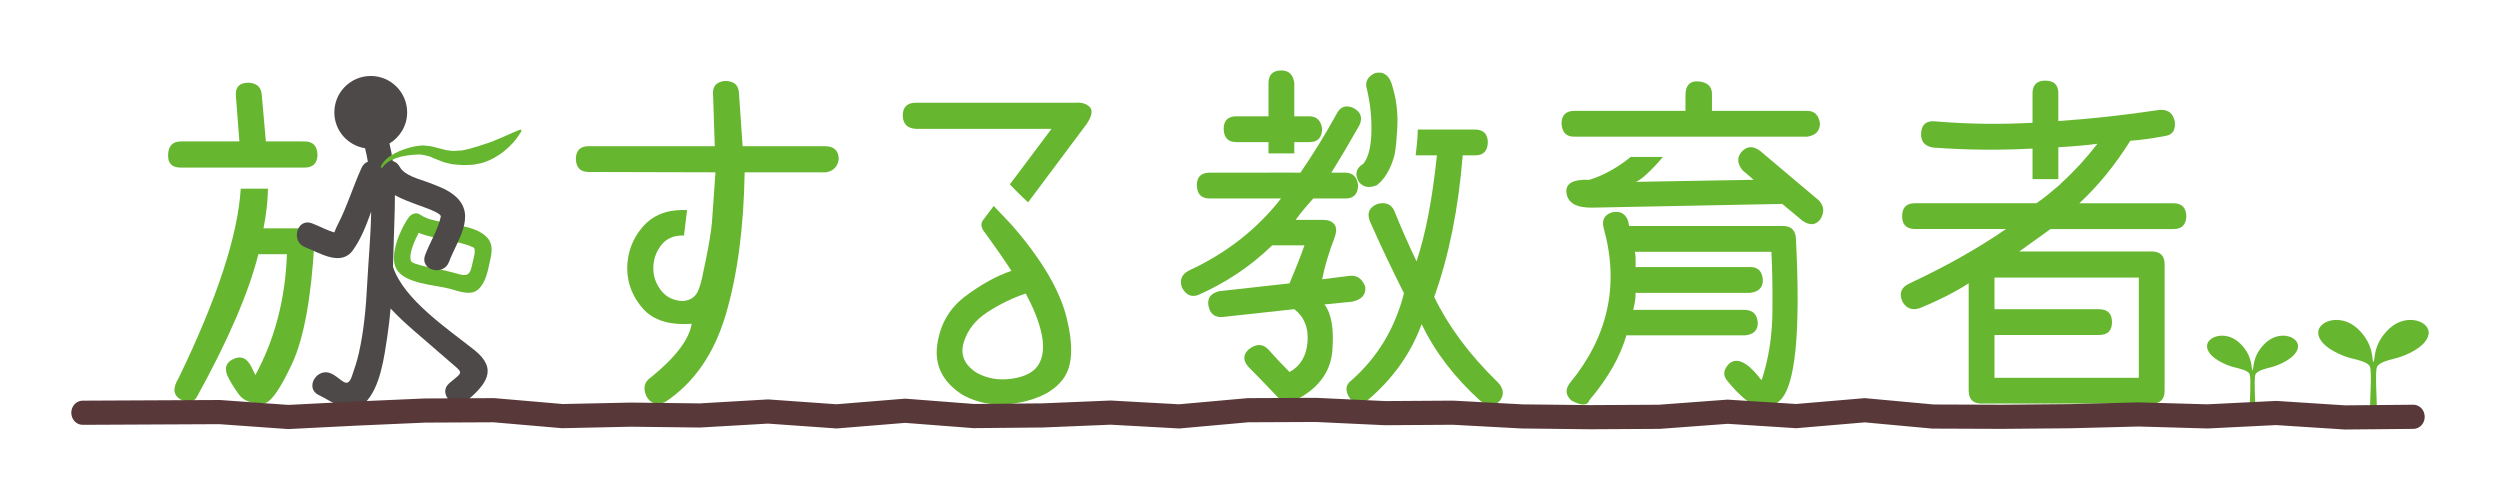
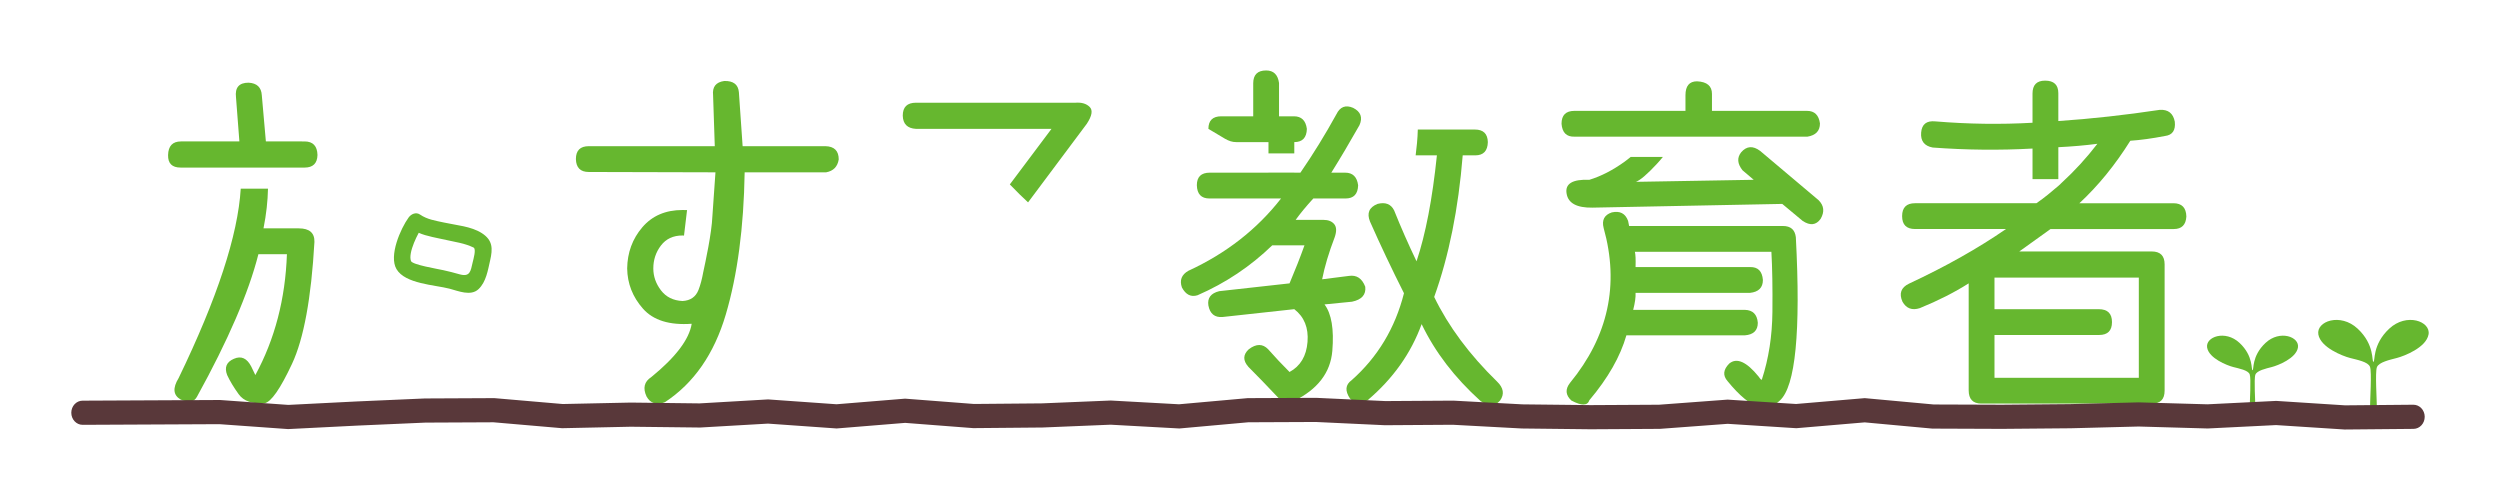
<svg xmlns="http://www.w3.org/2000/svg" version="1.1" id="レイヤー_1" x="0px" y="0px" width="400px" height="80px" viewBox="0 0 400 80" enable-background="new 0 0 400 80" xml:space="preserve">
  <g>
    <path fill="#66B72F" d="M380.305,65.504c0-1.42-0.307-5.951,0-6.751c0.311-0.804,2.034-1.173,3.209-1.481   c1.17-0.307,4.683-1.663,5.054-3.761c0.37-2.097-3.514-3.515-6.288-0.924c-2.773,2.587-2.219,5.302-2.529,5.302   c-0.307,0,0.248-2.715-2.527-5.302c-2.776-2.591-6.659-1.173-6.289,0.924c0.371,2.098,3.885,3.454,5.057,3.761   c1.172,0.309,2.898,0.617,3.206,1.42c0.31,0.8,0,5.393,0,6.813H380.305z" />
    <path fill="#66B72F" d="M360.864,65.504c0-1.169-0.256-4.903,0-5.563c0.255-0.661,1.674-0.966,2.64-1.22   c0.965-0.253,3.858-1.372,4.165-3.099c0.305-1.727-2.896-2.896-5.18-0.76c-2.285,2.132-1.829,4.367-2.082,4.367   c-0.255,0,0.201-2.235-2.084-4.367c-2.285-2.136-5.485-0.967-5.181,0.76c0.306,1.727,3.2,2.846,4.165,3.099   c0.965,0.254,2.388,0.509,2.643,1.167c0.254,0.661,0,4.446,0,5.615H360.864z" />
    <path fill="#66B72F" d="M132.077,23.389H118.82l-0.598-8.639c-0.108-1.23-0.889-1.829-2.336-1.792   c-1.34,0.182-1.938,0.942-1.792,2.282l0.271,8.149H94.207c-1.376,0-2.064,0.688-2.064,2.065c0.035,1.376,0.724,2.064,2.064,2.064   l20.267,0.054l-0.488,6.982c-0.107,2.775-1.156,7.546-1.451,8.922c-0.001,0.007-0.003,0.008-0.005,0.015   c-0.202,1.133-0.457,2.105-0.773,2.907c-0.435,1.106-1.285,1.693-2.553,1.767c-1.486-0.073-2.635-0.643-3.45-1.712   c-0.816-1.068-1.223-2.235-1.223-3.505c0-1.376,0.407-2.599,1.223-3.668c0.815-1.068,1.963-1.602,3.45-1.602   c0.084,0,0.156,0.014,0.238,0.018l0.486-4.081c-0.234-0.006-0.471-0.013-0.724-0.013c-2.717,0-4.863,0.925-6.438,2.771   c-1.576,1.848-2.383,4.041-2.418,6.575c0.035,2.428,0.879,4.574,2.526,6.438c1.648,1.866,4.246,2.672,7.797,2.418   c-0.4,2.499-2.554,5.343-6.466,8.53c-1.122,0.724-1.378,1.757-0.761,3.097c0.616,1.122,1.595,1.431,2.935,0.925   c4.636-3.043,7.887-7.725,9.752-14.046s2.871-13.899,3.015-22.738h13.041c1.159-0.216,1.828-0.904,2.01-2.065   C134.196,24.132,133.489,23.426,132.077,23.389z" />
    <g>
      <path fill="#66B72F" d="M174.351,17.114c-0.525-0.525-1.276-0.751-2.254-0.68h-25.536c-1.413,0-2.12,0.689-2.12,2.066    c0.035,1.34,0.742,2.045,2.12,2.118h21.678l-6.666,8.889c1.058,1.104,2.128,2.16,2.917,2.873l9.4-12.577    C174.723,18.535,174.876,17.638,174.351,17.114z" />
-       <path fill="#66B72F" d="M161.828,35.941l0.001-0.002c-0.675-0.734-1.747-1.856-2.836-2.991l-1.511,2.015    c-0.652,0.689-0.598,1.467,0.163,2.336c1.485,2.029,2.879,4.039,4.184,6.03c-2.427,0.834-4.899,2.202-7.417,4.104    c-2.516,1.9-4.002,4.481-4.455,7.74c-0.453,3.261,0.86,5.904,3.938,7.934c2.681,1.521,5.714,1.965,9.101,1.331    c3.387-0.635,5.788-1.946,7.199-3.939c1.413-1.992,1.567-5.215,0.462-9.67C169.553,46.372,166.609,41.41,161.828,35.941z     M166.175,58.326c-0.726,1.194-2.128,1.945-4.21,2.254c-2.083,0.308-3.958,0.009-5.624-0.896c-2.03-1.27-2.744-2.899-2.146-4.891    c0.597-1.991,1.883-3.621,3.857-4.891c1.974-1.267,3.993-2.245,6.058-2.935c1.339,2.465,2.2,4.673,2.581,6.63    C167.071,55.553,166.899,57.13,166.175,58.326z" />
    </g>
    <g>
      <path fill="#66B72F" d="M285.27,36.158h-24.612l-0.163-0.815c-0.435-1.195-1.303-1.649-2.608-1.359    c-1.194,0.399-1.629,1.231-1.303,2.5c2.535,9.054,0.741,17.313-5.38,24.774c-0.797,1.014-0.724,1.957,0.218,2.826    c1.63,0.869,2.59,0.851,2.88-0.055c2.97-3.513,4.944-6.973,5.922-10.377h18.962c1.377-0.109,2.064-0.78,2.064-2.012    c-0.108-1.339-0.797-2.027-2.064-2.063H261.31c0.289-1.124,0.417-2.029,0.38-2.719H280c1.376-0.144,2.064-0.832,2.064-2.063    c-0.108-1.412-0.797-2.1-2.064-2.064H261.69c0.037-1.195,0-2.01-0.108-2.446h21.842c0.145,2.537,0.199,5.742,0.163,9.617    c-0.037,3.877-0.598,7.479-1.685,10.813c-0.036,0.146-0.218-0.019-0.544-0.489c-1.919-2.354-3.478-3.042-4.673-2.063    c-0.978,0.978-1.067,1.92-0.271,2.824c1.92,2.354,3.622,3.75,5.107,4.184c1.267,0.145,2.354-0.217,3.259-1.086    c2.5-2.282,3.351-10.993,2.555-26.134C287.191,36.754,286.501,36.158,285.27,36.158z" />
      <path fill="#66B72F" d="M261.932,21.868h1.769h4.237h2.846h18.399c1.34-0.217,2.01-0.923,2.01-2.119    c-0.182-1.34-0.87-2.01-2.065-2.01h-15.213v-2.718c0-1.267-0.796-1.937-2.391-2.01c-1.231,0-1.848,0.743-1.848,2.229v2.499    h-17.766c-1.377,0-2.064,0.688-2.064,2.064c0.108,1.412,0.796,2.101,2.064,2.064H261.932z" />
      <path fill="#66B72F" d="M290.975,32.029c-2.861-2.427-5.976-5.053-9.345-7.879c-1.159-0.869-2.173-0.796-3.043,0.216    c-0.688,0.871-0.616,1.83,0.218,2.88l1.792,1.521l-18.853,0.326c0.688-0.253,1.793-1.195,3.314-2.826    c0.369-0.396,0.702-0.779,1.004-1.155h-5.157c-0.305,0.248-0.607,0.498-0.955,0.748c-1.883,1.359-3.766,2.329-5.649,2.907    c-2.717-0.109-3.93,0.634-3.641,2.228c0.254,1.521,1.63,2.263,4.129,2.227l30.372-0.597l3.261,2.717    c1.195,0.797,2.155,0.689,2.879-0.326C291.954,33.894,291.844,32.898,290.975,32.029z" />
    </g>
    <g>
      <g>
-         <path fill="#66B72F" d="M220.29,29.637c1.267-0.979,2.209-2.57,2.824-4.781h0.002c0.254-1.219,0.383-3.154,0.437-4.13h-0.004     c0.182-2.534-0.127-5.017-0.923-7.443c-0.508-1.375-1.396-1.902-2.662-1.576c-1.195,0.581-1.612,1.45-1.25,2.608     c0.543,2.282,0.778,4.6,0.706,6.955c-0.072,2.355-0.507,4.003-1.304,4.945c-1.159,0.688-1.395,1.647-0.707,2.879     C218.098,29.963,219.057,30.145,220.29,29.637z" />
        <path fill="#66B72F" d="M239.522,61.042c-4.419-4.31-7.77-8.819-10.051-13.528c2.354-6.556,3.876-14.109,4.563-22.657h2.011     c1.303,0,1.975-0.707,2.01-2.12c-0.035-1.339-0.725-2.01-2.064-2.01h-9.143c-0.027,1.419-0.2,3.015-0.345,4.13h3.401     c-0.724,6.991-1.811,12.641-3.259,16.951c-1.304-2.715-2.499-5.433-3.586-8.148c-0.508-1.014-1.395-1.359-2.662-1.033     c-1.341,0.544-1.738,1.486-1.195,2.825c1.666,3.767,3.478,7.589,5.433,11.465c-1.413,5.577-4.201,10.215-8.367,13.908     c-1.014,0.725-1.104,1.703-0.271,2.935c0.797,0.833,1.738,0.924,2.825,0.271c4.057-3.441,6.937-7.498,8.639-12.171     c2.138,4.455,5.271,8.548,9.399,12.278c1.269,0.942,2.318,0.925,3.151-0.053C240.737,63.07,240.573,62.054,239.522,61.042z" />
      </g>
      <g>
-         <path fill="#66B72F" d="M197.796,22.737h5.161v1.812h4.13v-1.812h2.444c1.304,0,1.975-0.706,2.011-2.119     c-0.181-1.34-0.869-2.01-2.064-2.01h-2.391v-5.325c-0.182-1.34-0.869-2.01-2.064-2.01c-1.377,0-2.065,0.688-2.065,2.065v5.27     h-5.106c-1.376,0-2.064,0.67-2.064,2.01C195.822,22.031,196.492,22.737,197.796,22.737z" />
+         <path fill="#66B72F" d="M197.796,22.737h5.161v1.812h4.13v-1.812c1.304,0,1.975-0.706,2.011-2.119     c-0.181-1.34-0.869-2.01-2.064-2.01h-2.391v-5.325c-0.182-1.34-0.869-2.01-2.064-2.01c-1.377,0-2.065,0.688-2.065,2.065v5.27     h-5.106c-1.376,0-2.064,0.67-2.064,2.01C195.822,22.031,196.492,22.737,197.796,22.737z" />
        <path fill="#66B72F" d="M218.442,45.883c-0.508-1.341-1.377-1.92-2.608-1.738l-4.292,0.543c0.398-2.029,1.068-4.273,2.011-6.737     c0.325-0.942,0.299-1.64-0.082-2.093c-0.38-0.452-0.95-0.678-1.711-0.678h-4.456c0.726-1.015,1.666-2.155,2.826-3.423h5.161     c1.304,0,1.974-0.707,2.01-2.12c-0.181-1.339-0.869-2.01-2.064-2.01h-2.228c1.448-2.317,2.952-4.853,4.51-7.605     c0.543-1.232,0.199-2.155-1.032-2.771c-1.195-0.508-2.083-0.164-2.663,1.031c-1.774,3.225-3.693,6.339-5.759,9.345h-0.978v-0.011     h-4.13v0.011h-9.398c-1.377,0-2.064,0.671-2.064,2.01c0.037,1.413,0.707,2.12,2.01,2.12h11.462     c-3.838,4.926-8.782,8.784-14.832,11.572c-1.086,0.617-1.431,1.504-1.032,2.663c0.616,1.159,1.448,1.575,2.499,1.249     c4.491-1.955,8.476-4.617,11.953-7.986h5.161c-0.688,1.921-1.485,3.948-2.391,6.085l-11.247,1.249     c-1.34,0.327-1.919,1.088-1.738,2.282c0.253,1.34,1.014,1.957,2.282,1.849l11.463-1.251c1.593,1.232,2.3,2.98,2.118,5.243     c-0.18,2.265-1.141,3.867-2.879,4.809c-1.195-1.194-2.336-2.407-3.423-3.64c-0.869-0.905-1.901-0.905-3.097,0     c-0.941,0.869-0.96,1.812-0.054,2.825c1.376,1.377,2.969,3.024,4.78,4.943c0.726,0.688,1.541,0.869,2.446,0.544     c3.839-1.884,5.903-4.564,6.194-8.041c0.289-3.478-0.128-5.958-1.251-7.444l4.401-0.434     C217.88,47.948,218.586,47.151,218.442,45.883z" />
      </g>
    </g>
    <path fill="#66B72F" d="M347.752,32.518h-15.05c3.006-2.79,5.723-6.121,8.149-9.998c1.63-0.108,3.478-0.361,5.542-0.761   c1.195-0.144,1.721-0.904,1.575-2.282c-0.253-1.34-1.05-1.974-2.391-1.902c-5.541,0.834-10.957,1.432-16.244,1.793v-4.456   c0-1.339-0.706-2.01-2.119-2.01c-1.341,0-2.011,0.688-2.011,2.065v4.673c-5.144,0.29-10.323,0.216-15.539-0.218   c-1.413-0.145-2.174,0.454-2.282,1.792c-0.108,1.34,0.508,2.139,1.848,2.392c5.36,0.399,10.686,0.454,15.974,0.163v4.89h4.13   v-5.107c2.209-0.108,4.292-0.29,6.247-0.544c-1.76,2.291-3.664,4.357-5.698,6.223c-0.002,0.003,0.002,0.003-0.002,0.007   c-0.028,0.025-0.051,0.044-0.078,0.069c-0.021,0.019-0.04,0.039-0.061,0.058c-0.019,0.02-0.026,0.034-0.048,0.055   c-0.2,0.202-0.519,0.476-0.898,0.777c-1.727,1.493-2.628,2.069-2.966,2.319h-0.626h-0.865h-17.934   c-1.376,0-2.065,0.688-2.065,2.064c0,1.376,0.689,2.064,2.065,2.064h14.561c-4.527,3.116-9.708,6.03-15.539,8.748   c-1.267,0.616-1.612,1.574-1.032,2.88c0.615,1.087,1.54,1.431,2.771,1.032c2.934-1.196,5.542-2.518,7.824-3.967v17.115   c0,1.412,0.67,2.119,2.01,2.119h27.329c1.34,0,2.01-0.688,2.01-2.065V42.296c0-1.375-0.688-2.063-2.063-2.063h-21.19   c1.341-0.979,3.007-2.174,4.998-3.587h19.724c1.267,0,1.938-0.67,2.01-2.01C349.781,33.223,349.093,32.518,347.752,32.518z    M342.211,44.416v16.028h-23.093v-6.846h16.735c1.376,0,2.065-0.688,2.065-2.065c0-1.375-0.707-2.064-2.12-2.064h-16.681v-5.053   H342.211z" />
    <g>
      <g>
        <path fill="#66B72F" d="M48.734,26.813c1.339,0,2.029-0.67,2.064-2.01c-0.036-1.448-0.726-2.174-2.064-2.174H42.54l-0.651-7.388     c-0.074-1.27-0.781-1.938-2.12-2.011c-1.521,0-2.193,0.78-2.01,2.336l0.543,7.063h-9.345c-1.34,0-2.029,0.726-2.064,2.174     c-0.036,1.34,0.632,2.01,2.01,2.01H48.734z" />
        <path fill="#66B72F" d="M47.811,36.538H42.16c0.455-2.272,0.677-4.377,0.719-6.35h-4.361c-0.45,7.441-3.758,17.541-9.941,30.31     c-0.978,1.595-0.869,2.735,0.326,3.424c1.268,0.579,2.137,0.436,2.608-0.435c4.999-9.055,8.276-16.662,9.834-22.82h4.564     c-0.254,7.173-1.938,13.619-5.053,19.343l-0.652-1.357c-0.688-1.341-1.612-1.758-2.771-1.25     c-1.195,0.507-1.558,1.376-1.087,2.607c0.435,0.942,1.05,1.965,1.848,3.07c0.796,1.104,2.174,1.583,4.13,1.438     c1.05-0.182,2.516-2.281,4.4-6.303c1.882-4.02,3.077-10.521,3.586-19.504C50.345,37.263,49.512,36.538,47.811,36.538z" />
      </g>
      <path fill="#66B72F" d="M71.048,35.607c-1.364-0.298-2.679-0.479-3.853-1.283c-0.641-0.438-1.417-0.076-1.817,0.478    c-1.287,1.779-3.194,6.117-1.942,8.253c1.393,2.379,6.142,2.521,8.502,3.138c1.36,0.354,3.387,1.245,4.626,0.069    c1.223-1.159,1.495-3.024,1.856-4.594c0.436-1.888,0.431-3.228-1.318-4.359C75.381,36.198,72.996,36.043,71.048,35.607    c-1.671-0.372-2.38,2.187-0.709,2.563c1.064,0.239,2.138,0.44,3.201,0.683c0.768,0.176,1.509,0.408,2.223,0.751    c0.472,0.224-0.026,1.891-0.132,2.35c-0.33,1.434-0.41,2.413-2.126,1.927c-0.853-0.248-1.703-0.458-2.566-0.651    c-0.986-0.219-4.943-0.87-5.175-1.454c-0.522-1.325,1.146-4.578,1.909-5.632c-0.605,0.156-1.213,0.316-1.818,0.476    c1.376,0.944,2.883,1.201,4.486,1.551C72.009,38.535,72.719,35.974,71.048,35.607L71.048,35.607z" />
-       <path fill="#4C4948" d="M75.899,56.004c-4.145-3.298-11.324-8.071-13.018-13.315c-0.001-0.003-0.002-0.005-0.004-0.009    c0.054-1.543,0.098-3.083,0.14-4.606c0.064-2.34,0.17-4.607,0.166-6.849c1.167,0.657,2.481,1.118,3.687,1.574    c0.39,0.146,3.79,1.243,3.657,1.859c-0.457,2.126-1.758,4.134-2.514,6.171c-0.893,2.414,2.954,3.444,3.837,1.055    c1.251-3.376,4.43-7.369,1.081-10.422c-1.227-1.12-2.872-1.687-4.394-2.271c-1.433-0.553-3.792-1.048-4.582-2.501    c-0.281-0.518-0.68-0.803-1.111-0.919c-0.128-0.936-0.302-1.874-0.531-2.814c1.69-1.02,2.831-2.857,2.831-4.977    c0-3.215-2.607-5.824-5.825-5.824c-3.218,0-5.825,2.608-5.825,5.824c0,2.908,2.132,5.297,4.914,5.737    c0.182,0.711,0.327,1.435,0.452,2.164c-0.396,0.132-0.754,0.425-0.993,0.945c-1.384,3.007-2.318,6.209-3.848,9.152    c-0.201,0.389-0.362,0.803-0.53,1.209c-0.003,0-0.004-0.001-0.006-0.002c-1.236-0.357-2.38-1.005-3.582-1.458    c-2.409-0.904-3.438,2.943-1.061,3.836c2.272,0.856,5.69,3.156,7.62,0.479c1.298-1.8,2.144-3.979,2.927-6.173    c-0.06,3.945-0.451,7.924-0.642,11.675c-0.186,3.653-0.526,7.427-1.336,10.996c-0.284,1.252-0.689,2.467-1.112,3.678    c-0.765,2.18-1.652,0.318-3.286-0.447c-2.309-1.082-4.33,2.348-2.006,3.436c2.131,1,5.117,3.537,7.383,1.272    c2.511-2.512,3.094-7.458,3.6-10.756c0.22-1.441,0.377-2.9,0.507-4.368c1.148,1.257,2.43,2.416,3.721,3.544    c1.89,1.652,3.8,3.28,5.698,4.928c2.348,2.035,2.196,1.584-0.021,3.484c-1.952,1.674,0.875,4.473,2.814,2.816    C77.754,61.514,79.759,59.074,75.899,56.004z" />
-       <path fill="#66B72F" d="M60.91,26.767c0,0,0.038-0.091,0.107-0.258c0.06-0.152,0.222-0.445,0.455-0.702    c0.457-0.566,1.317-1.151,2.424-1.625c0.554-0.242,1.174-0.454,1.846-0.622c0.338-0.088,0.689-0.159,1.054-0.212    c0.187-0.022,0.371-0.051,0.567-0.063l0.147-0.01l0.072-0.009h0.019l0.118,0.009l0.034,0.002l0.27,0.024    c0.365,0.05,0.705,0.039,1.108,0.137c0.404,0.104,0.814,0.21,1.226,0.317c0.349,0.091,0.699,0.181,1.052,0.274    c0.337,0.056,0.645,0.068,0.961,0.108l0.116,0.017c-0.002,0,0.091,0.007,0.005,0.003l0.073-0.005l0.289-0.018l0.576-0.038    l0.573-0.038c0.179-0.025,0.325-0.076,0.486-0.108c0.311-0.074,0.62-0.146,0.926-0.22c0.312-0.112,0.627-0.194,0.933-0.281    c1.223-0.379,2.389-0.766,3.397-1.217c0.51-0.203,0.983-0.407,1.399-0.607c0.431-0.188,0.806-0.35,1.117-0.489    c0.624-0.28,1.021-0.407,1.021-0.407l0.175,0.195c0,0-0.193,0.363-0.6,0.944c-0.195,0.302-0.467,0.628-0.801,0.995    c-0.329,0.373-0.717,0.777-1.203,1.157c-0.456,0.419-1.021,0.785-1.641,1.152c-0.614,0.375-1.335,0.669-2.095,0.904    c-0.391,0.086-0.789,0.183-1.193,0.247c-0.414,0.068-0.868,0.061-1.299,0.082c-0.458,0.031-0.847,0.003-1.219-0.039l-0.575-0.045    l-0.288-0.028l-0.071-0.002c-0.132-0.007-0.083-0.015-0.136-0.02l-0.167-0.038c-0.438-0.104-0.894-0.201-1.3-0.327    c-0.375-0.149-0.747-0.3-1.114-0.447c-0.306-0.13-0.611-0.257-0.911-0.383c-0.3-0.132-0.704-0.178-1.043-0.266    c-0.483-0.146-1.252-0.068-1.846-0.032c-0.628,0.054-1.222,0.154-1.758,0.285c-1.078,0.258-1.912,0.669-2.398,1.069    c-0.256,0.199-0.393,0.356-0.501,0.519c-0.1,0.151-0.154,0.229-0.154,0.229L60.91,26.767z" />
    </g>
    <path fill="#59383A" d="M375.115,68.722l-0.061-0.007l-10.882-0.702l-10.944,0.544l-11.042-0.314l-10.877,0.28l-10.997,0.097   l-11.14-0.044l-10.819-0.996l-10.944,0.933l-10.981-0.701l-10.853,0.806l-11.086,0.065l-10.996-0.125l-11.043-0.595l-10.865,0.072   l-11.058-0.518l-10.807,0.048l-11.015,0.992l-11.008-0.605l-10.881,0.449l-11.094,0.1l-10.899-0.84l-10.96,0.894l-10.988-0.776   l-10.86,0.627l-11.084-0.129l-11,0.236l-10.982-0.947l-10.889,0.052l-10.902,0.479L46.1,68.654l-11.005-0.787l-21.872,0.106   c-0.002,0-0.002,0-0.005,0c-0.998,0-1.809-0.862-1.811-1.93s0.806-1.935,1.807-1.937L35.205,64l10.93,0.784l10.863-0.549   l10.98-0.481L79.085,63.7l10.955,0.943l10.874-0.232l11.024,0.131l10.958-0.637l10.946,0.775l10.971-0.896l11.022,0.85   l10.895-0.096l10.99-0.455l10.925,0.601l10.986-0.983l10.968-0.047l11.052,0.517l10.878-0.07l11.072,0.596l10.896,0.121   l10.939-0.063l10.973-0.817l10.961,0.698l10.994-0.935l11.043,1.015l10.895,0.039l10.947-0.097l10.943-0.281l11,0.312l11.001-0.545   l11.015,0.71l10.917-0.099c0.006,0,0.009,0,0.016,0c0.994,0,1.803,0.854,1.812,1.916c0.008,1.069-0.797,1.942-1.797,1.949   L375.115,68.722z" />
  </g>
</svg>